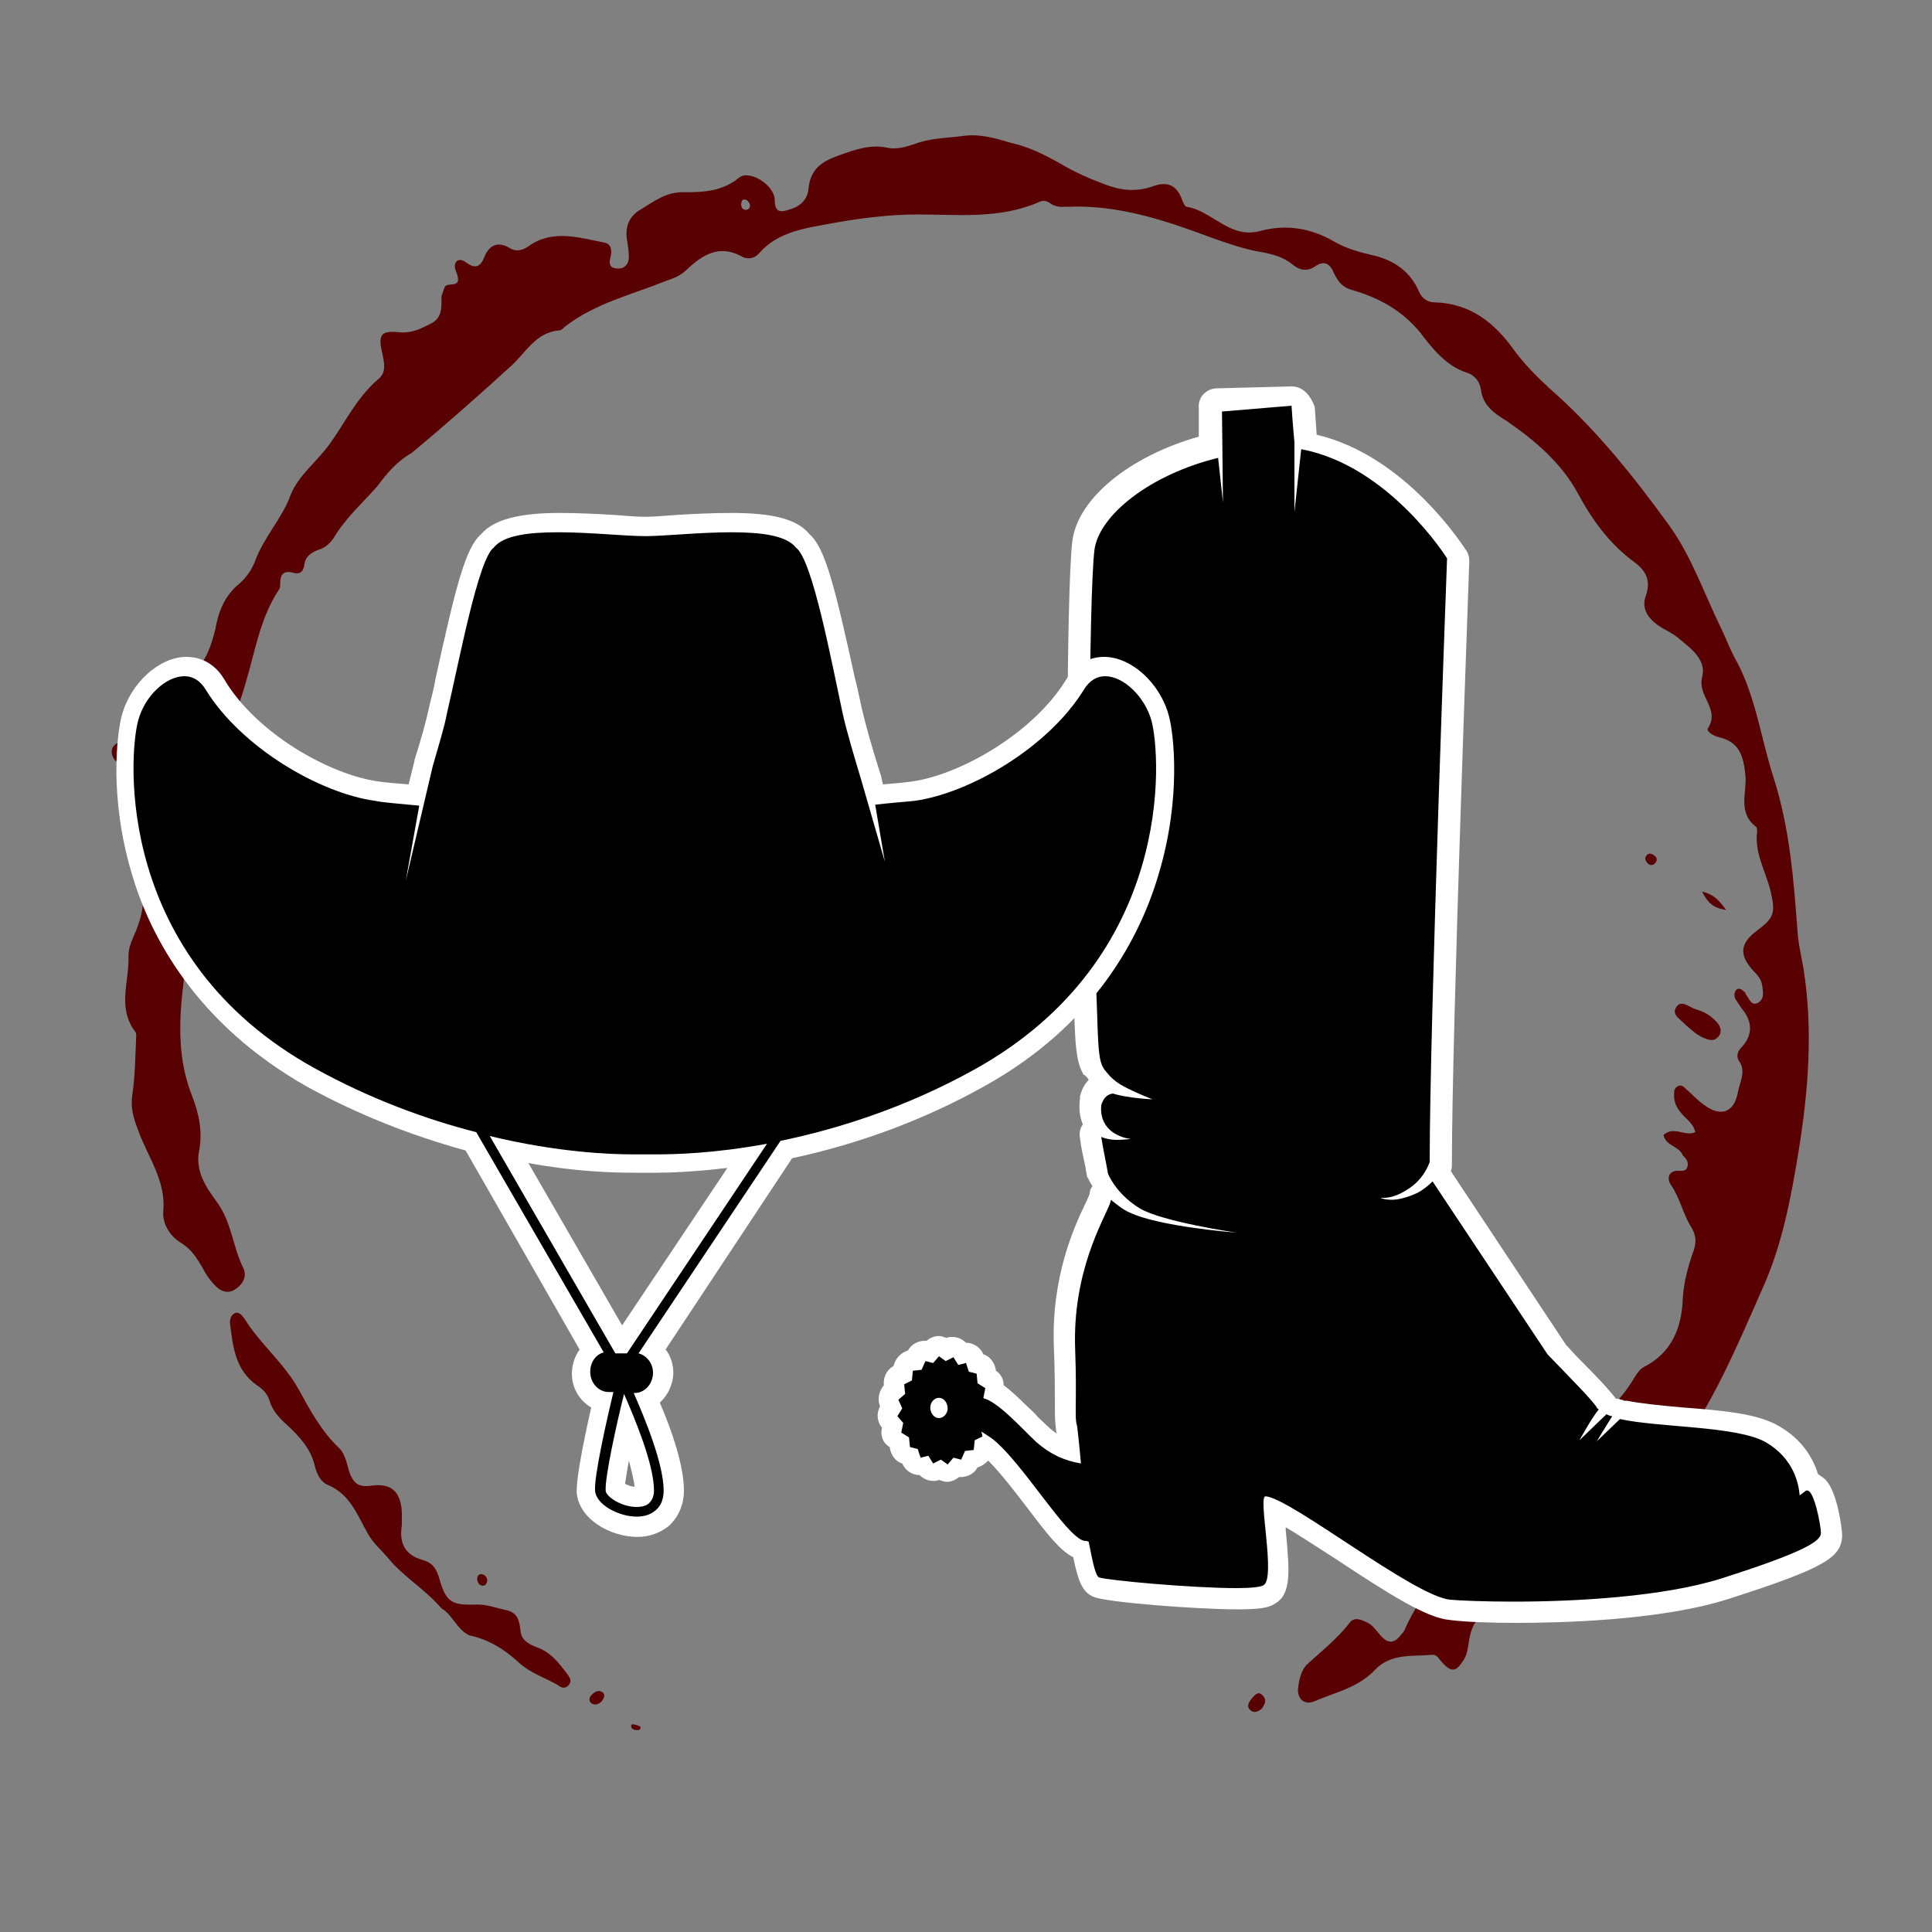
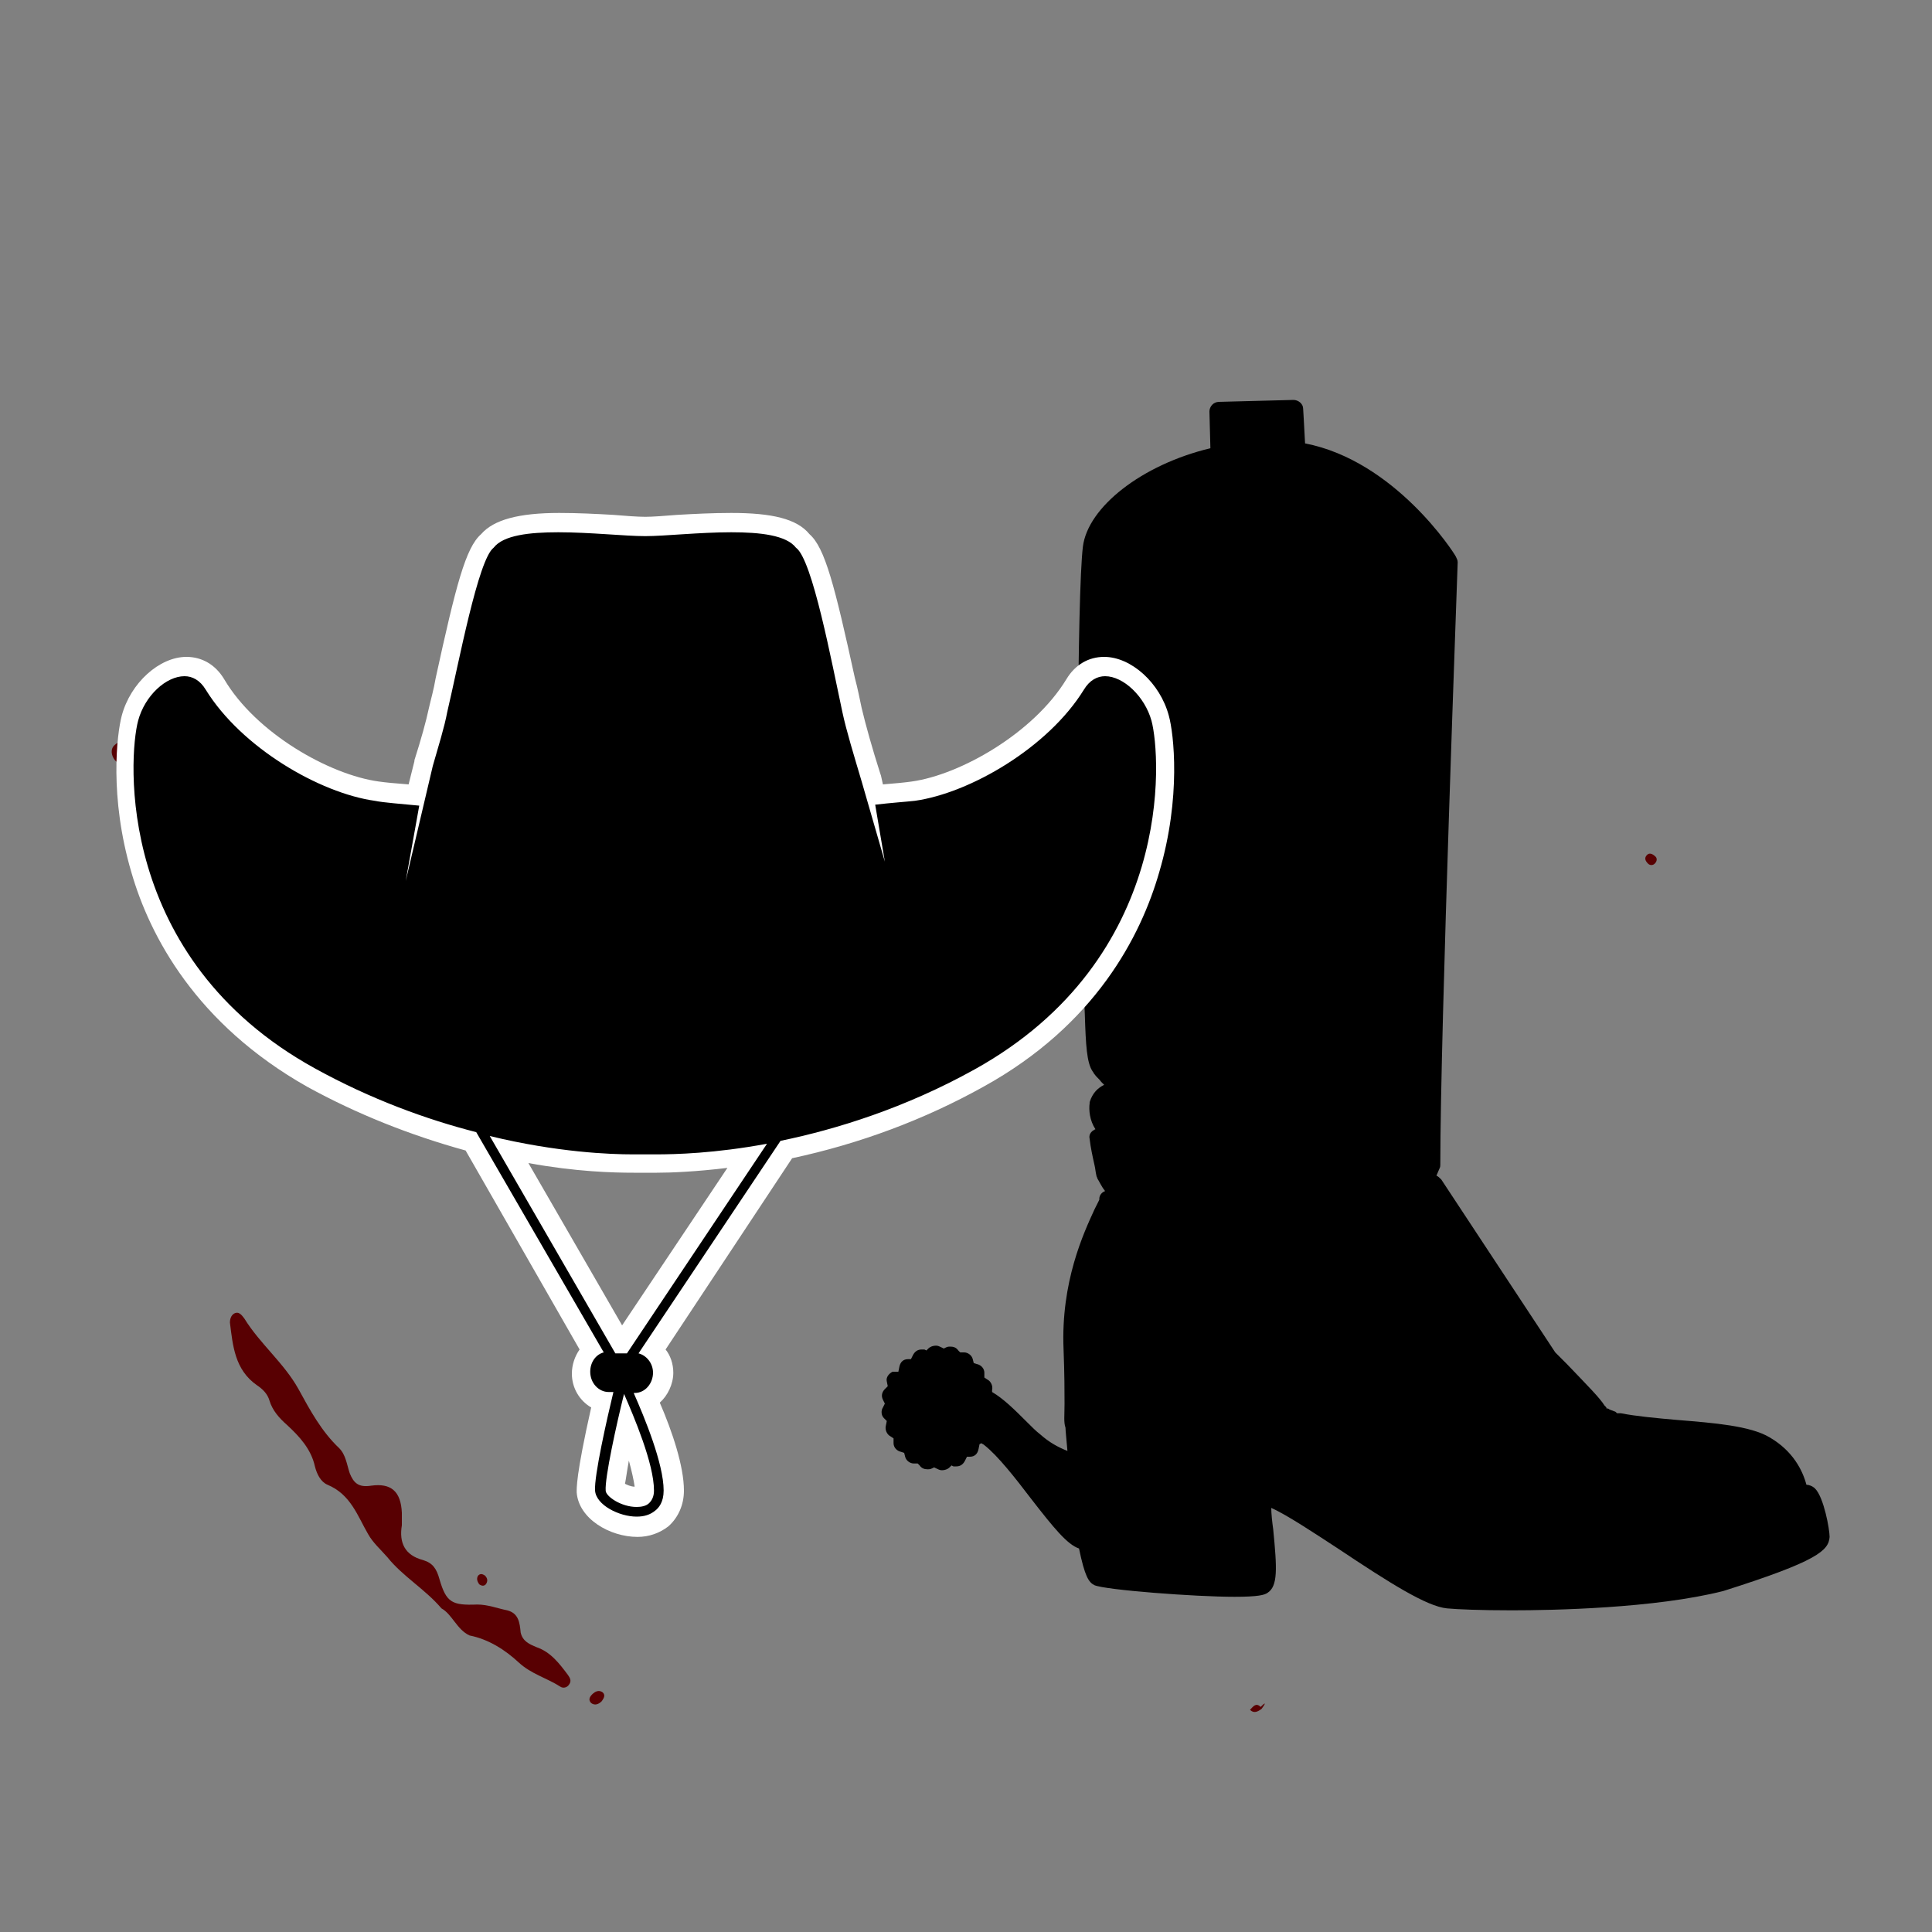
<svg xmlns="http://www.w3.org/2000/svg" version="1.1" x="0px" y="0px" viewBox="0 0 200 200" style="enable-background:new 0 0 200 200;" xml:space="preserve">
  <rect x="0" y="0" width="200" height="200" fill="#808080" stroke="none" />
  <style type="text/css"> .st0{fill:#FFFFFF;} .st1{fill:#231F20;} .st2{fill:#580002;} .st3{fill:#FFFFFF;stroke:#FFFFFF;stroke-width:2;stroke-linecap:round;stroke-linejoin:round;stroke-miterlimit:10;} </style>
  <g id="Layer_6"> </g>
  <g id="Layer_4">
    <g>
-       <path class="st2" d="M172.2,117.5c1.1-1,2.2,0.2,3.3-0.3c-0.2-0.9-0.9-1.3-1.4-1.9c-0.5-0.6-0.8-1.1-0.8-1.9c0-0.4,0-0.7,0.3-0.9 c0.4-0.3,0.7,0,0.9,0.2c0.6,0.5,1.1,1.1,1.8,1.6c1.8,1.4,3.2,0.9,3.6-1.2c0.2-1.1,0.9-2.2,0.1-3.3c-0.3-0.5-0.1-1,0.3-1.4 c1.2-1.3,1.1-2.7,0-4c-0.2-0.3-0.4-0.6-0.6-0.9c-0.2-0.3-0.2-0.7,0-1c0.3-0.3,0.6-0.1,0.9,0.2c0.1,0.1,0.1,0.1,0.1,0.2 c0.4,0.5,0.6,1.3,1.3,0.9c0.7-0.4,0.5-1.2,0.4-1.9c-0.1-0.5-0.4-0.9-0.8-1.3c-1.6-1.7-1.5-2.9,0.2-4.2c1.9-1.4,2-1.9,1.5-4.1 c-0.5-2.1-1.7-4-1.4-6.2c0-0.2,0-0.4-0.1-0.5c-1.9-1.4-1-3.5-1.1-5.2c-0.2-2.1-0.6-3.6-2.8-4.1c-0.5-0.1-1.3-0.6-1.1-0.9 c1.3-2-1.1-3.3-0.6-5.3c0.5-1.8-1.2-3-2.4-4c-0.7-0.6-1.5-0.9-2.2-1.4c-1.1-0.8-1.7-1.8-1.2-3.1c0.5-1.5,0-2.5-1.2-3.4 c-2.6-1.9-4.4-4.4-5.9-7.2c-1.7-3.1-4.4-5.4-7.3-7.4c-1.3-0.8-2.5-1.6-2.7-3.3c-0.1-0.8-0.7-1.5-1.4-1.7c-2.2-0.7-3.6-2.5-4.9-4.2 c-1.9-2.3-4.3-3.6-7.1-4.4c-1-0.3-1.4-0.9-1.8-1.7c-0.4-1-1-1.4-2-0.7c-0.9,0.6-1.7,0.3-2.4-0.3c-0.9-0.7-2-1-3.1-1.2 c-1.8-0.3-3.5-0.9-5.2-1.5c-4.8-1.8-9.6-3.4-14.8-3.2c-0.6,0-1.2,0.1-1.8-0.3c-0.4-0.3-0.8-0.4-1.2-0.2c-4.1,1.8-8.4,1.3-12.6,1.3 c-3,0-6,0.4-8.8,0.9c-2.6,0.5-5.6,0.8-7.6,3.1c-0.5,0.6-1.3,0.7-1.9,0.3c-2.3-1.2-4-0.1-5.6,1.4c-0.7,0.7-1.4,0.9-2.2,1.2 c-3.5,1.4-7.3,2.3-10.4,4.7c-0.2,0.2-0.4,0.4-0.6,0.4c-2.4,0.2-3.4,2.2-4.9,3.6c-3.4,3.1-6.9,6.2-10.4,9.1 C41,47.8,40,49.1,39,50.4c-1.5,1.7-3.2,3.2-4.4,5.2c-0.4,0.6-0.9,1.1-1.6,1.3c-0.8,0.3-1.4,0.7-1.5,1.6c-0.1,0.6-0.4,1-1.1,0.8 C29.3,59,29,59.5,29,60.5c0,0.2,0,0.4-0.1,0.5c-2,3-2.5,6.5-3.5,9.8c-1.3,4.6-3.8,8.8-4.4,13.6c-0.6,4.4-1.8,8.7-1.7,13.2 c0,1.9-0.3,4-0.5,5.9c-0.3,3.5-0.2,6.7,1.1,10c0.7,1.8,1.1,3.7,0.7,5.7c-0.4,2.1,0.8,3.8,1.9,5.3c1.5,2.1,1.6,4.6,2.7,6.8 c0.4,0.9-0.1,1.7-0.9,2.2c-0.8,0.5-1.6,0.1-2.1-0.5c-0.5-0.5-0.9-1.1-1.2-1.7c-0.6-1-1.1-1.9-2.2-2.6c-1.2-0.7-2-2-1.9-3.3 c0.3-3.2-1.6-5.6-2.6-8.4c-0.5-1.3-0.8-2.3-0.6-3.7c0.3-2,0.3-4,0.4-6c0-0.2,0-0.4-0.1-0.5c-1.9-2.5-0.6-5.2-0.7-7.8 c0-0.7,0.2-1.3,0.5-2c1-2.2,1.5-4.4,0.4-6.8c-0.5-1-0.4-2.2-0.6-3.3c-0.2-1-0.6-3.6-0.4-3.8c0.3-0.6,0.9-0.8,1.5-0.9 c0.6-0.1,1.1-0.5,1-1c-0.2-2.5,1.8-3.9,2.7-5.8c0.6-1.2,1.2-2.3,1.1-3.7c-0.1-0.8,0.1-1.6,0.7-2.2c1.2-1.2,1.7-2.8,2.1-4.4 c0.3-1.8,1-3.5,2.5-4.7c0.7-0.6,1.3-1.5,1.6-2.3c0.9-2.5,2.8-4.4,3.7-6.9c0.8-2,2.7-3.4,4-5.2c1.6-2.2,2.8-4.8,5-6.7 c0.9-0.7,0.7-1.6,0.5-2.6c-0.5-2.1-0.2-2.5,1.8-2.3c1.3,0.1,2.2-0.4,3.2-0.9c1.2-0.6,1.1-1.7,1.1-2.7c0-0.3,0.2-0.6,0.3-1 c0.2-0.7,1.6,0.1,1.4-1.1c-0.1-0.6-0.6-1.1-0.1-1.7c0.4-0.2,0.7,0,1,0.2c0.8,0.6,1.4,0.5,1.8-0.5c0.5-1.3,1.4-1.8,2.7-1 c0.7,0.4,1.3,0.2,1.9-0.2c2.5-1.8,5.2-0.9,7.8-0.4c0.7,0.1,0.9,0.7,0.7,1.5c-0.2,0.7-0.1,1.2,0.8,1.2c0.7,0,1.1-0.5,1.1-1.2 c0-0.6-0.1-1.2-0.2-1.8c-0.2-1.3,0.2-2.4,1.4-3.1c1.5-0.9,2.7-1.9,4.7-1.8c1.8,0,3.8-0.1,5.5-1.5c1.1-0.9,3.7,0.8,3.7,2.3 c0,1.3,0.6,1.3,1.5,1c1.1-0.3,1.9-1,2-2.2c0.2-2,1.4-2.8,3.1-3.4c1.7-0.6,3.3-1.2,5.1-0.8c0.9,0.2,1.9-0.1,2.8-0.4 c1.6-0.6,3.2-0.6,4.8-0.8c1.9-0.3,3.5,0.2,5.2,0.7c1.8,0.4,3.4,1.2,5,2.1c1.5,0.9,3.1,1.6,4.7,2.2c1.6,0.6,3.2,0.8,4.9,0.2 c1.3-0.5,2.4-0.3,3,1.2c0.1,0.3,0.3,0.8,0.5,0.9c2.7,0.4,4.5,3.4,7.7,2.5c2.6-0.7,5.2-0.3,7.6,1.1c1.2,0.7,2.6,1.1,3.9,1.4 c2.3,0.5,4,1.7,4.9,3.8c0.3,0.7,0.9,1.1,1.6,1.1c3.7,0.1,6.2,2.1,8.2,4.9c1.1,1.5,2.4,2.8,3.7,4c4.8,4.2,8.7,9.1,12.4,14.2 c2.3,3.2,3.6,7,5.3,10.5c0.6,1.2,1,2.4,1.7,3.6c2,3.8,2.5,8,3.8,12c1.7,5.3,2.1,10.8,2.5,16.2c0.1,1.2,0.4,2.4,0.6,3.6 c1,6.3,0.5,12.6-0.5,18.8c-0.8,4.9-1.7,9.8-3.8,14.4c-2.6,5.9-5.1,11.9-9,17.1c-2.4,3.1-4.4,6.5-7.6,8.9c-2,1.5-3,3.8-4.9,5.5 c-1.5,1.4-2.9,2.3-5.1,2.2c-2.8-0.2-3.4,0.4-3.8,3.1c-0.1,0.6-0.2,1.2-0.6,1.7c-0.7,1.1-1.2,1.1-2.1,0.1c-0.3-0.3-0.5-0.8-1-0.8 c-2.1,0.2-4.3-0.2-6,1.6c-1.7,1.8-4.1,2.3-6.2,3.2c-1.1,0.5-1.9-0.3-1.7-1.5c0.1-0.8,0.3-1.6,0.8-2.2c1.5-1.4,3.2-2.7,4.5-4.4 c0.5-0.7,1.3-0.3,1.9,0c0.6,0.3,1,1,1.5,1.5c0.6,0.6,1.2,0.6,1.8-0.1c0.2-0.3,0.5-0.5,0.6-0.9c0.9-1.9,1.9-3.7,3.7-4.9 c0.7-0.5,0.9-1.5,1.1-2.3c0.3-1.1,0.9-1.9,2.3-1.5c0.4,0.1,1,0.2,1.2-0.2c0.6-1.2,1.3-1.6,2.6-1.1c0.7,0.3,1.2-0.4,1.6-1.1 c0.5-0.8,1-1.6,1.9-2.1c1.9-1.2,2.6-3.1,2.7-5.1c0.1-1.1,0.4-1.8,1.3-2.3c2.2-1.3,4-3.1,5.3-5.3c0.3-0.5,0.6-0.9,1-1.1 c2.9-1.5,3.9-4.1,4-7.1c0.1-1.6,0.5-3.1,1-4.6c0.4-1,0.5-1.8-0.2-2.9c-0.8-1.3-1.1-2.9-2-4.2c-0.5-0.7-0.3-1.6,0.9-1.5 c0.4,0,0.7,0,0.8-0.5c0.1-0.5-0.2-0.8-0.5-1.1C173.8,118.6,172.5,118.7,172.2,117.5z M77.4,20.8c-0.2-0.2-0.5-0.2-0.6,0 c-0.1,0.2-0.1,0.5,0,0.7c0.2,0.3,0.6,0.3,0.8,0C77.7,21.2,77.6,21,77.4,20.8z" />
      <path class="st2" d="M45.7,166.5c-1.7-2-4-3.3-5.6-5.3c-0.7-0.8-1.5-1.5-2-2.4c-1.1-1.9-1.8-4.1-4.2-5.1c-0.7-0.3-1.1-1.1-1.3-1.9 c-0.4-1.8-1.6-3.1-2.9-4.3c-0.8-0.7-1.5-1.5-1.8-2.5c-0.2-0.7-0.7-1.2-1.3-1.6c-2.3-1.6-2.5-4.1-2.8-6.5c0-0.3,0.1-0.7,0.4-0.9 c0.5-0.3,0.8,0.1,1.1,0.5c1.6,2.6,4.1,4.6,5.6,7.3c1.2,2.2,2.4,4.4,4.2,6.1c0.7,0.7,0.8,1.7,1.1,2.6c0.4,1,0.9,1.5,2.2,1.3 c2.1-0.3,3.1,0.6,3.2,2.8c0,0.4,0,0.9,0,1.3c-0.3,1.8,0.3,3.1,2.2,3.6c1,0.3,1.4,0.9,1.7,2c0.7,2.4,1.3,2.7,3.9,2.6 c1.1,0,2.1,0.4,3.1,0.6c1.2,0.3,1.3,1.3,1.4,2.3c0.2,0.9,0.9,1.2,1.6,1.5c1.5,0.5,2.4,1.7,3.3,2.9c0.2,0.3,0.4,0.6,0.1,1 c-0.2,0.3-0.6,0.4-0.9,0.2c-1.4-0.9-3-1.3-4.3-2.5c-1.4-1.3-3.1-2.4-5.1-2.8C47.3,168.7,46.8,167.1,45.7,166.5z" />
-       <path class="st2" d="M174.5,106.1c-0.4-0.5-1.5-1-1-1.8c0.5-0.9,1.4,0,2.1,0.2c0.8,0.2,1.6,0.7,2.2,1.4c0.3,0.4,0.5,0.9,0.1,1.4 c-0.4,0.5-0.9,0.4-1.4,0.2C175.7,107.2,175.2,106.7,174.5,106.1z" />
      <path class="st2" d="M14.1,77.4c0.4,0.4,0.8,0.9,0.4,1.4c-0.4,0.6-2.1,0.5-2.6-0.1c-0.4-0.5-0.5-1.2,0-1.6 C12.8,76.3,13.5,76.8,14.1,77.4z" />
-       <path class="st2" d="M130.6,176.9c-0.4,0.3-0.8,0.5-1.2,0.1c-0.4-0.4-0.1-0.8,0.2-1.2c0.3-0.3,0.6-0.8,1.1-0.3 C131.2,176,130.9,176.5,130.6,176.9z" />
-       <path class="st2" d="M176.2,92.3c1.3,0.3,1.8,1,2.5,1.9C177.4,94,176.8,93.5,176.2,92.3z" />
+       <path class="st2" d="M130.6,176.9c-0.4,0.3-0.8,0.5-1.2,0.1c0.3-0.3,0.6-0.8,1.1-0.3 C131.2,176,130.9,176.5,130.6,176.9z" />
      <path class="st2" d="M62.3,176.1c-0.3,0.3-0.7,0.5-1.1,0.2c-0.3-0.3-0.2-0.6,0.1-0.9c0.3-0.3,0.7-0.5,1.1-0.2 C62.7,175.5,62.5,175.8,62.3,176.1z" />
      <path class="st2" d="M49.6,164c-0.2-0.3-0.3-0.6-0.1-0.9c0.2-0.2,0.4-0.2,0.7,0c0.3,0.3,0.3,0.6,0.1,0.9 C50.1,164.2,49.9,164.2,49.6,164z" />
      <path class="st2" d="M171.4,88.7c0.1,0.1,0.2,0.4-0.1,0.7c-0.2,0.2-0.5,0.2-0.7,0c-0.3-0.3-0.4-0.6-0.1-0.9 C170.7,88.3,171,88.3,171.4,88.7z" />
-       <path class="st2" d="M65.4,178.9c-0.1-0.2-0.1-0.4,0.1-0.4c0.2,0,0.5,0.1,0.7,0.2c0.2,0.1,0.1,0.3-0.1,0.4 C65.8,179.1,65.6,179.1,65.4,178.9z" />
    </g>
    <g>
      <g>
        <path d="M156.5,166.7c-3.3,0-5.6-0.1-6.7-0.2c-2.1-0.2-5.9-2.6-11.3-6.2c-2.3-1.5-5.3-3.5-6.9-4.2c0,0.6,0.1,1.5,0.2,2.2 c0.4,4.1,0.5,5.9-0.6,6.6c-0.3,0.2-0.9,0.4-3.4,0.4c-4.1,0-13.3-0.7-14.5-1.2c-0.6-0.3-1-0.9-1.6-3.8c-1.2-0.4-2.6-2.1-5-5.2 c-1.6-2.1-3.4-4.4-4.8-5.5c-0.1-0.1-0.2-0.1-0.3-0.2l-0.2,0.1l-0.1,0.5c-0.1,0.5-0.4,0.8-0.9,0.8l-0.3,0l-0.2,0.4 c-0.2,0.4-0.5,0.6-0.9,0.6c-0.1,0-0.2,0-0.3,0l-0.2-0.1l-0.2,0.2c-0.2,0.2-0.5,0.3-0.8,0.3c-0.2,0-0.4-0.1-0.6-0.2l-0.2-0.1 l-0.2,0.1c-0.2,0.1-0.3,0.1-0.5,0.1c-0.3,0-0.6-0.1-0.8-0.4l-0.2-0.2l-0.2,0c-0.1,0-0.1,0-0.2,0c-0.4,0-0.8-0.3-0.9-0.7l-0.1-0.4 l-0.3-0.1c-0.5-0.1-0.8-0.5-0.8-0.9l0-0.5l-0.3-0.2c-0.4-0.2-0.6-0.7-0.5-1.1l0.1-0.5l-0.3-0.3c-0.3-0.3-0.3-0.8-0.1-1.1l0.2-0.4 l-0.2-0.4c-0.2-0.4-0.1-0.8,0.2-1.1l0.3-0.3l-0.1-0.5c-0.1-0.4,0.2-0.8,0.6-1L93,142l0.1-0.5c0.1-0.5,0.4-0.8,0.9-0.8l0.3,0 l0.2-0.4c0.2-0.4,0.5-0.6,0.9-0.6c0.1,0,0.2,0,0.3,0l0.2,0.1l0.2-0.2c0.2-0.2,0.5-0.3,0.8-0.3c0.2,0,0.4,0.1,0.6,0.2l0.2,0.1 l0.2-0.1c0.2-0.1,0.3-0.1,0.5-0.1c0.3,0,0.6,0.1,0.8,0.4l0.2,0.2l0.2,0c0.1,0,0.1,0,0.2,0c0.4,0,0.8,0.3,0.9,0.7l0.1,0.4l0.3,0.1 c0.5,0.1,0.8,0.5,0.8,0.9l0,0.5l0.3,0.2c0.4,0.2,0.6,0.7,0.5,1.1l0,0.2c1.2,0.7,2.4,1.9,3.6,3.1c0.5,0.5,1,1,1.4,1.3 c0.9,0.8,1.8,1.3,2.8,1.7c-0.1-1.2-0.2-2.1-0.2-2.4c-0.2-0.6-0.1-1.2-0.1-2.5c0-1.2,0-3-0.1-5.6c-0.3-7,2.1-12.1,3.2-14.5 c0.2-0.4,0.4-0.8,0.5-1c0,0,0-0.1,0-0.1c0-0.4,0.3-0.7,0.6-0.8c-0.4-0.5-0.6-1-0.8-1.3c0-0.1-0.1-0.2-0.1-0.3 c-0.1-0.4-0.1-0.7-0.2-1.1c-0.2-0.9-0.4-1.8-0.5-2.7c-0.1-0.4,0.1-0.7,0.4-0.9c0.1,0,0.1-0.1,0.2-0.1c-0.6-0.9-0.7-2-0.6-2.7 c0,0,0-0.1,0-0.1c0.3-1,0.9-1.5,1.5-1.8c-0.1-0.1-0.1-0.1-0.2-0.2l-0.1-0.1c-0.2-0.3-0.5-0.5-0.7-0.8c-0.1-0.1-0.1-0.2-0.2-0.3 c-0.6-0.9-0.7-2.7-0.8-5.9c-0.1-1.9-0.1-4.2-0.3-6.9c-0.6-7.2-0.5-36.7,0.1-41.5c0.5-4.1,6.1-8.5,13.2-10.2l-0.1-3.8 c0-0.5,0.4-1,1-1c0,0,7.7-0.2,7.7-0.2c0.5,0,1,0.4,1,0.9c0,0,0.1,1.6,0.2,3.6c9.3,1.8,15.4,11.3,15.6,11.7 c0.1,0.2,0.2,0.4,0.2,0.6c0,0.5-1.8,48.2-1.8,62.4c0,0.1,0,0.2-0.1,0.4c-0.1,0.2-0.2,0.5-0.3,0.7c0.2,0.1,0.3,0.2,0.5,0.4 l11.8,17.9l1.2,1.2c2.2,2.3,3.4,3.5,3.9,4.3c0,0,0.1,0.1,0.1,0.1c0.1,0.1,0.1,0.1,0.1,0.2c0.1,0,0.2,0,0.3,0.1 c0.2,0.1,0.3,0.1,0.5,0.2c0.1,0,0.2,0.1,0.3,0.2c0.1,0,0.1,0,0.2,0c0.1,0,0.1,0,0.2,0c1.5,0.3,3.6,0.5,5.9,0.7 c3.7,0.3,7.5,0.6,9.5,1.8c2.4,1.4,3.4,3.4,3.8,4.9c0.2,0,0.6,0.1,0.9,0.4c0.9,0.9,1.5,4.2,1.5,5c-0.1,1.4-1.2,2.5-11,5.6 C171.3,166.5,160.7,166.7,156.5,166.7C156.5,166.7,156.5,166.7,156.5,166.7z" />
-         <path class="st0" d="M133.7,42c0,0,0.1,1.7,0.3,3.8l0,7.2l0.7-6.5c9.1,1.7,15.1,11.3,15.1,11.3s-1.8,48.1-1.8,62.5 c-0.3,0.8-0.9,1.9-2.1,2.7c-1.3,0.9-2.2,1-2.7,1c-0.2,0-0.3,0-0.3,0s0.4,0.2,1.2,0.2c0.6,0,1.5-0.2,2.6-0.7 c0.6-0.3,1.2-0.8,1.6-1.2l11.9,17.9v0c2.5,2.6,4.6,4.7,5.1,5.5c0,0.1,0.1,0.1,0.2,0.2c-0.8,1-2,3.2-2,3.2l2.8-2.7 c0.2,0.1,0.4,0.2,0.6,0.2c-0.7,1.1-1.6,2.6-1.6,2.6l2.4-2.3c4.1,0.9,12.1,0.7,15.1,2.4c2.9,1.7,3.4,4.3,3.5,5.5 c0.3-0.2,0.5-0.4,0.7-0.5c0,0,0,0,0.1,0c0.7,0,1.4,3.6,1.4,4.4c0,0.8-1.5,1.9-10.3,4.7c-6,1.9-15.1,2.4-21.5,2.4 c-3,0-5.4-0.1-6.6-0.2c-3.8-0.4-16.6-10.6-19.1-10.7c0,0,0,0,0,0c-0.8,0,1.1,8.5-0.2,9.2c-0.3,0.2-1.4,0.3-2.8,0.3 c-4.6,0-13.3-0.8-14.2-1.1c-0.4-0.1-0.7-1.7-1.1-3.7c-0.2-0.1-0.4-0.1-0.5-0.1c-1.9-0.5-6.3-8-9.4-10.5c-0.4-0.3-0.9-0.6-1.2-0.8 l0.1,0.5l-0.8,0.4l-0.1,1l-0.9,0.1l-0.4,0.9l-0.8-0.2l-0.6,0.7l-0.7-0.5l-0.8,0.4l-0.5-0.8l-0.8,0.2l-0.3-0.9l-0.8-0.2l-0.1-1 l-0.8-0.5l0.2-1l-0.6-0.7l0.5-0.8l-0.4-0.9l0.7-0.6l-0.1-1l0.8-0.4l0.1-1l0.9-0.1l0.4-0.9l0.8,0.2l0.6-0.7l0.7,0.5l0.8-0.4 l0.5,0.8l0.8-0.2l0.3,0.9l0.8,0.2l0.1,1l0.8,0.5l-0.2,1l0.1,0.1c0,0,0.1,0,0.1,0c1.6,0.6,3.8,3.1,5.3,4.5 c1.5,1.3,2.9,1.9,4.6,2.2c-0.2-2.3-0.4-3.9-0.4-3.9c-0.3-0.8,0-2.6-0.2-7.9c-0.3-8,2.9-13.3,3.6-15.1c0-0.1,0.1-0.2,0.1-0.4 c0.5,0.4,1.2,1,1.9,1.3c3.1,1.5,11.1,2.1,11.1,2.1s-7.6-1.1-10-2.5c-2.1-1.3-3-2.9-3.3-3.6c-0.2-1.2-0.5-2.5-0.7-3.8 c0.5,0.2,1.1,0.3,1.6,0.3c0.8,0,1.4-0.1,1.5-0.1c0,0,0,0,0,0s0,0,0,0c0,0,0,0,0,0c0,0-0.2,0-0.6-0.1c-2.9-0.8-2.5-3.2-2.5-3.4 c0.2-0.6,0.5-1.1,1.2-1.2c1.6,0.5,4.1,0.6,4.1,0.6s-1.8-0.7-2.9-1.3c-0.6-0.3-1.1-0.7-1.4-1c-0.3-0.3-0.5-0.6-0.7-0.8 c0-0.1-0.1-0.1-0.1-0.2c-0.8-1.2-0.4-5.5-1-12.3c-0.6-7-0.5-36.5,0.1-41.3c0.5-3.6,5.8-7.8,12.8-9.5l0.5,4.6l-0.1-9.4L133.7,42 M97.2,146.8c0.5,0,0.9-0.5,0.9-1c0-0.6-0.4-1.1-0.9-1.1c0,0,0,0,0,0c-0.5,0-0.9,0.5-0.9,1C96.3,146.3,96.7,146.8,97.2,146.8 C97.2,146.8,97.2,146.8,97.2,146.8 M133.7,40C133.7,40,133.7,40,133.7,40l-7.7,0.2c-1.1,0-2,0.9-1.9,2l0,3 c-7.1,2-12.6,6.4-13.1,10.9c-0.6,4.8-0.7,34.5-0.1,41.7c0.2,2.7,0.3,5,0.3,6.9c0.1,3.3,0.2,5.2,0.9,6.4c0,0.1,0.1,0.2,0.2,0.2 c0,0,0.1,0.1,0.1,0.1c0.1,0.1,0.2,0.2,0.3,0.4c-0.4,0.4-0.7,0.9-0.9,1.7c0,0.1,0,0.1,0,0.2c-0.1,0.8-0.1,1.8,0.3,2.7 c-0.3,0.4-0.4,0.9-0.3,1.4c0.1,0.9,0.3,1.8,0.5,2.7c0.1,0.4,0.1,0.7,0.2,1.1c0,0.2,0.1,0.3,0.2,0.5c0.1,0.2,0.2,0.4,0.4,0.7 c-0.2,0.2-0.3,0.5-0.3,0.8c-0.1,0.2-0.2,0.5-0.4,0.9c-1.2,2.5-3.6,7.7-3.3,15c0.1,2.6,0.1,4.4,0.1,5.6c0,1.2,0,2,0.1,2.7 c0,0.1,0,0.3,0.1,0.6c-0.3-0.2-0.7-0.5-1-0.8c-0.4-0.4-0.9-0.8-1.3-1.3c-1.1-1-2.1-2.1-3.2-2.9c0-0.6-0.3-1.2-0.8-1.5 c-0.1-0.8-0.6-1.5-1.3-1.7c-0.3-0.7-1-1.2-1.8-1.2c-0.4-0.4-0.9-0.6-1.4-0.6c-0.2,0-0.4,0-0.6,0.1c-0.3-0.1-0.6-0.2-0.8-0.2 c-0.5,0-0.9,0.2-1.3,0.5c-0.1,0-0.1,0-0.2,0c-0.7,0-1.4,0.4-1.7,1c-0.7,0.2-1.3,0.8-1.5,1.6c-0.7,0.4-1.1,1.2-1,2v0 c-0.5,0.6-0.7,1.4-0.4,2.2c-0.4,0.7-0.3,1.6,0.2,2.2l0,0c-0.2,0.8,0.1,1.6,0.8,2c0.1,0.8,0.6,1.5,1.3,1.7c0.3,0.7,1,1.2,1.8,1.2 c0.4,0.4,0.9,0.6,1.4,0.6c0.2,0,0.4,0,0.6-0.1c0.3,0.1,0.6,0.2,0.8,0.2c0.5,0,0.9-0.2,1.3-0.5c0.1,0,0.1,0,0.2,0 c0.7,0,1.4-0.4,1.7-1c0.4-0.1,0.8-0.4,1.1-0.7c1.2,1.2,2.6,3,3.9,4.7c2.2,2.9,3.5,4.6,4.9,5.3c0.5,2.4,0.9,3.6,2.1,4.1 c1.4,0.6,10.9,1.3,14.9,1.3c2.5,0,3.3-0.2,3.9-0.6c1.7-1,1.5-3.3,1.1-7.6c0-0.1,0-0.2,0-0.3c1.5,0.9,3.5,2.2,5.2,3.3 c5.6,3.7,9.4,6.1,11.8,6.3c1.5,0.2,4.1,0.3,6.8,0.3c4.3,0,15-0.2,22.1-2.5c10-3.2,11.6-4.3,11.7-6.5c0-0.8-0.5-4.5-1.7-5.8 c-0.2-0.2-0.5-0.4-0.8-0.6c-0.5-1.6-1.6-3.6-4.1-5c-2.2-1.3-6-1.6-9.9-1.9c-2.2-0.2-4.3-0.4-5.8-0.7c-0.1,0-0.2,0-0.3,0 c-0.1-0.1-0.2-0.1-0.3-0.1c-0.2-0.1-0.3-0.1-0.4-0.1c0,0-0.1,0-0.1,0c0,0,0,0,0,0c0,0-0.1-0.1-0.1-0.1c-0.6-0.8-1.7-2-4-4.3 l-1.1-1.2l-11.8-17.8c0,0,0-0.1-0.1-0.1c0,0,0,0,0-0.1c0.1-0.2,0.1-0.5,0.1-0.7c0-14.2,1.8-61.9,1.8-62.4c0-0.4-0.1-0.8-0.3-1.1 c-0.3-0.4-6.2-9.8-15.5-12c-0.1-1.6-0.2-2.8-0.2-2.9C135.6,40.8,134.8,40,133.7,40L133.7,40z" />
      </g>
      <g>
        <path d="M65.9,158.1c-2.3,0-5.1-1.6-5.3-3.6c-0.1-1.4,0.8-5.6,1.6-9.3c-1.2-0.3-2.1-1.5-2.1-3c0-0.9,0.4-1.8,1-2.3l-12.5-21.6 c-5.9-1.5-11.4-3.8-16.6-6.6c-23.6-13.1-18.8-37-18.8-37.2c0.8-3,3.3-5.4,5.7-5.4c1.3,0,2.4,0.7,3.1,1.9 c3.5,5.8,11.5,10.3,16.8,11.1c0.9,0.1,2.2,0.3,4.1,0.4l0.8-3.3c0.6-1.9,1.2-4,1.5-5.6c0.2-0.9,0.4-2,0.7-3.1 c1.9-8.8,3-13.2,4.4-14.4c1.1-1.3,3.4-1.9,7.4-1.9c1.9,0,3.8,0.1,5.6,0.2c1.4,0.1,2.5,0.2,3.4,0.2s2.1-0.1,3.4-0.2 c1.7-0.1,3.7-0.2,5.6-0.2c4,0,6.3,0.6,7.4,1.9c1.4,1.2,2.5,5.6,4.4,14.4c0.2,1.2,0.5,2.2,0.7,3.1c0.4,1.8,1.1,4.2,1.9,6.8 l0.1,0.3l0.5,1.7c1.7-0.2,3-0.3,3.9-0.4c5.3-0.8,13.2-5.2,16.8-11.1c0.7-1.2,1.8-1.9,3.1-1.9c2.4,0,4.9,2.4,5.7,5.4 c0.1,0.2,4.8,24.1-18.8,37.2c-6.2,3.4-12.9,5.9-20,7.4l-13.9,20.8c0.6,0.6,1,1.4,1,2.4c0,1.2-0.6,2.2-1.6,2.7 c1.3,3.1,2.7,6.9,2.7,9.5c0,1.5-0.7,2.4-1.2,2.9C67.8,157.8,66.9,158.1,65.9,158.1z M63.6,154.1c0.3,0.3,1.2,0.9,2.3,0.9 c0.3,0,0.5-0.1,0.6-0.1c0.1-0.1,0.1-0.4,0.1-0.5c0-1.4-0.7-3.8-1.8-6.8C64.1,150.8,63.7,153.3,63.6,154.1z M64.3,139.1l12.9-19.3 c-4.3,0.7-7.6,0.8-9.3,0.8c-0.6,0-1,0-1.2,0c-0.1,0-0.5,0-1.2,0c-2.4,0-6.9-0.2-12.8-1.4L64.3,139.1L64.3,139.1z" />
        <path class="st0" d="M75.7,55.1c3,0,5.7,0.3,6.7,1.6c1.7,1.2,3.7,11.9,4.8,17c0.4,1.9,1.2,4.5,2,7.2l2.4,8.3l-1-5.9 c1.7-0.2,3.2-0.3,4.1-0.4c5.7-0.8,13.8-5.5,17.5-11.5c0.6-1,1.4-1.4,2.2-1.4c1.9,0,4.1,2.1,4.8,4.6c1,3.7,2.4,24.6-18.3,36.1 c-7.2,4-14.3,6.2-20.1,7.4l-14.7,22c0.8,0.2,1.5,1,1.5,2c0,1.1-0.8,2.1-1.9,2.1h-0.1c1.1,2.5,3.1,7.3,3.1,10.1 c0,1.2-0.5,1.8-0.9,2.1c-0.5,0.4-1.1,0.6-1.9,0.6c-1.8,0-4.2-1.2-4.3-2.7c-0.1-1.5,1.2-7.3,1.9-10.2H63c-1,0-1.9-0.9-1.9-2.1 c0-1,0.6-1.8,1.4-2l-13.2-22.8c-5.1-1.3-10.9-3.4-16.7-6.6C11.9,99.2,13.3,78.3,14.3,74.6c0.7-2.6,2.9-4.6,4.8-4.6 c0.8,0,1.6,0.4,2.2,1.4c3.7,6,11.8,10.7,17.5,11.5c1,0.2,2.6,0.3,4.6,0.5l-1.4,7.8l2.8-11.9c0.6-2.1,1.2-4,1.5-5.6 c1.2-5.1,3.2-15.8,4.8-17c1-1.3,3.7-1.6,6.7-1.6c3.3,0,6.9,0.4,9,0.4C68.8,55.5,72.4,55.1,75.7,55.1 M63.7,140.1h1.2l14.5-21.7 c-5.4,1-9.5,1.1-11.5,1.1c-0.8,0-1.2,0-1.2,0s-0.4,0-1.2,0c-2.3,0-7.8-0.2-14.8-1.9L63.7,140.1 M65.9,156c0.5,0,1-0.1,1.3-0.4 c0.3-0.3,0.5-0.7,0.5-1.3c0-2.8-2.1-7.7-3.1-10c-0.8,3.2-2,8.7-1.9,10C62.7,154.9,64.3,156,65.9,156 M75.7,53.1L75.7,53.1 c-1.9,0-3.9,0.1-5.6,0.2c-1.3,0.1-2.5,0.2-3.3,0.2s-2.1-0.1-3.3-0.2c-1.7-0.1-3.7-0.2-5.6-0.2c-4.2,0-6.8,0.7-8.1,2.2 c-1.6,1.4-2.6,5.3-4.7,14.9c-0.2,1.2-0.5,2.2-0.7,3.1c-0.3,1.4-0.8,3.2-1.5,5.4c0,0,0,0.1,0,0.1l-0.6,2.4 c-1.4-0.1-2.4-0.2-3.1-0.3c-5.1-0.7-12.7-5-16-10.6c-0.9-1.5-2.3-2.3-3.9-2.3c-2.8,0-5.8,2.7-6.7,6.1c-0.5,1.9-1.3,8.4,1,16.2 c1.9,6.6,6.7,15.7,18.2,22.2c5.1,2.8,10.6,5,16.4,6.6L60,139.7c-0.5,0.7-0.8,1.6-0.8,2.5c0,1.5,0.8,2.8,2,3.5 c-1.6,7.1-1.5,8.4-1.5,8.8c0.2,2.7,3.4,4.6,6.3,4.6c1.2,0,2.3-0.4,3.2-1.1c1-0.9,1.6-2.2,1.6-3.7c0-2.5-1.2-6.1-2.5-9.1 c0.8-0.7,1.4-1.9,1.4-3.1c0-0.9-0.3-1.8-0.8-2.4L82,119.9c7-1.5,13.7-4,19.8-7.4c11.6-6.4,16.3-15.6,18.2-22.2 c2.3-7.8,1.5-14.4,1-16.2c-0.9-3.4-3.9-6.1-6.7-6.1c-1.6,0-3,0.8-3.9,2.3c-3.4,5.6-11,9.9-16,10.6c-0.7,0.1-1.7,0.2-3,0.3 l-0.2-0.9L91.1,80c-0.8-2.5-1.5-5-1.9-6.7c-0.2-0.9-0.4-2-0.7-3.1c-2.1-9.6-3.1-13.5-4.7-14.9C82.5,53.7,79.9,53.1,75.7,53.1 L75.7,53.1z M64.4,137.2l-9.7-16.8c4.9,0.9,8.8,1,10.9,1c0.6,0,1,0,1.2,0c0.2,0,0.6,0,1.2,0c1.4,0,4-0.1,7.3-0.5L64.4,137.2 L64.4,137.2z M64.7,153.6c0.1-0.5,0.2-1.3,0.4-2.4c0.3,1.1,0.5,2,0.6,2.7C65.3,153.9,64.9,153.7,64.7,153.6L64.7,153.6z" />
      </g>
    </g>
  </g>
</svg>